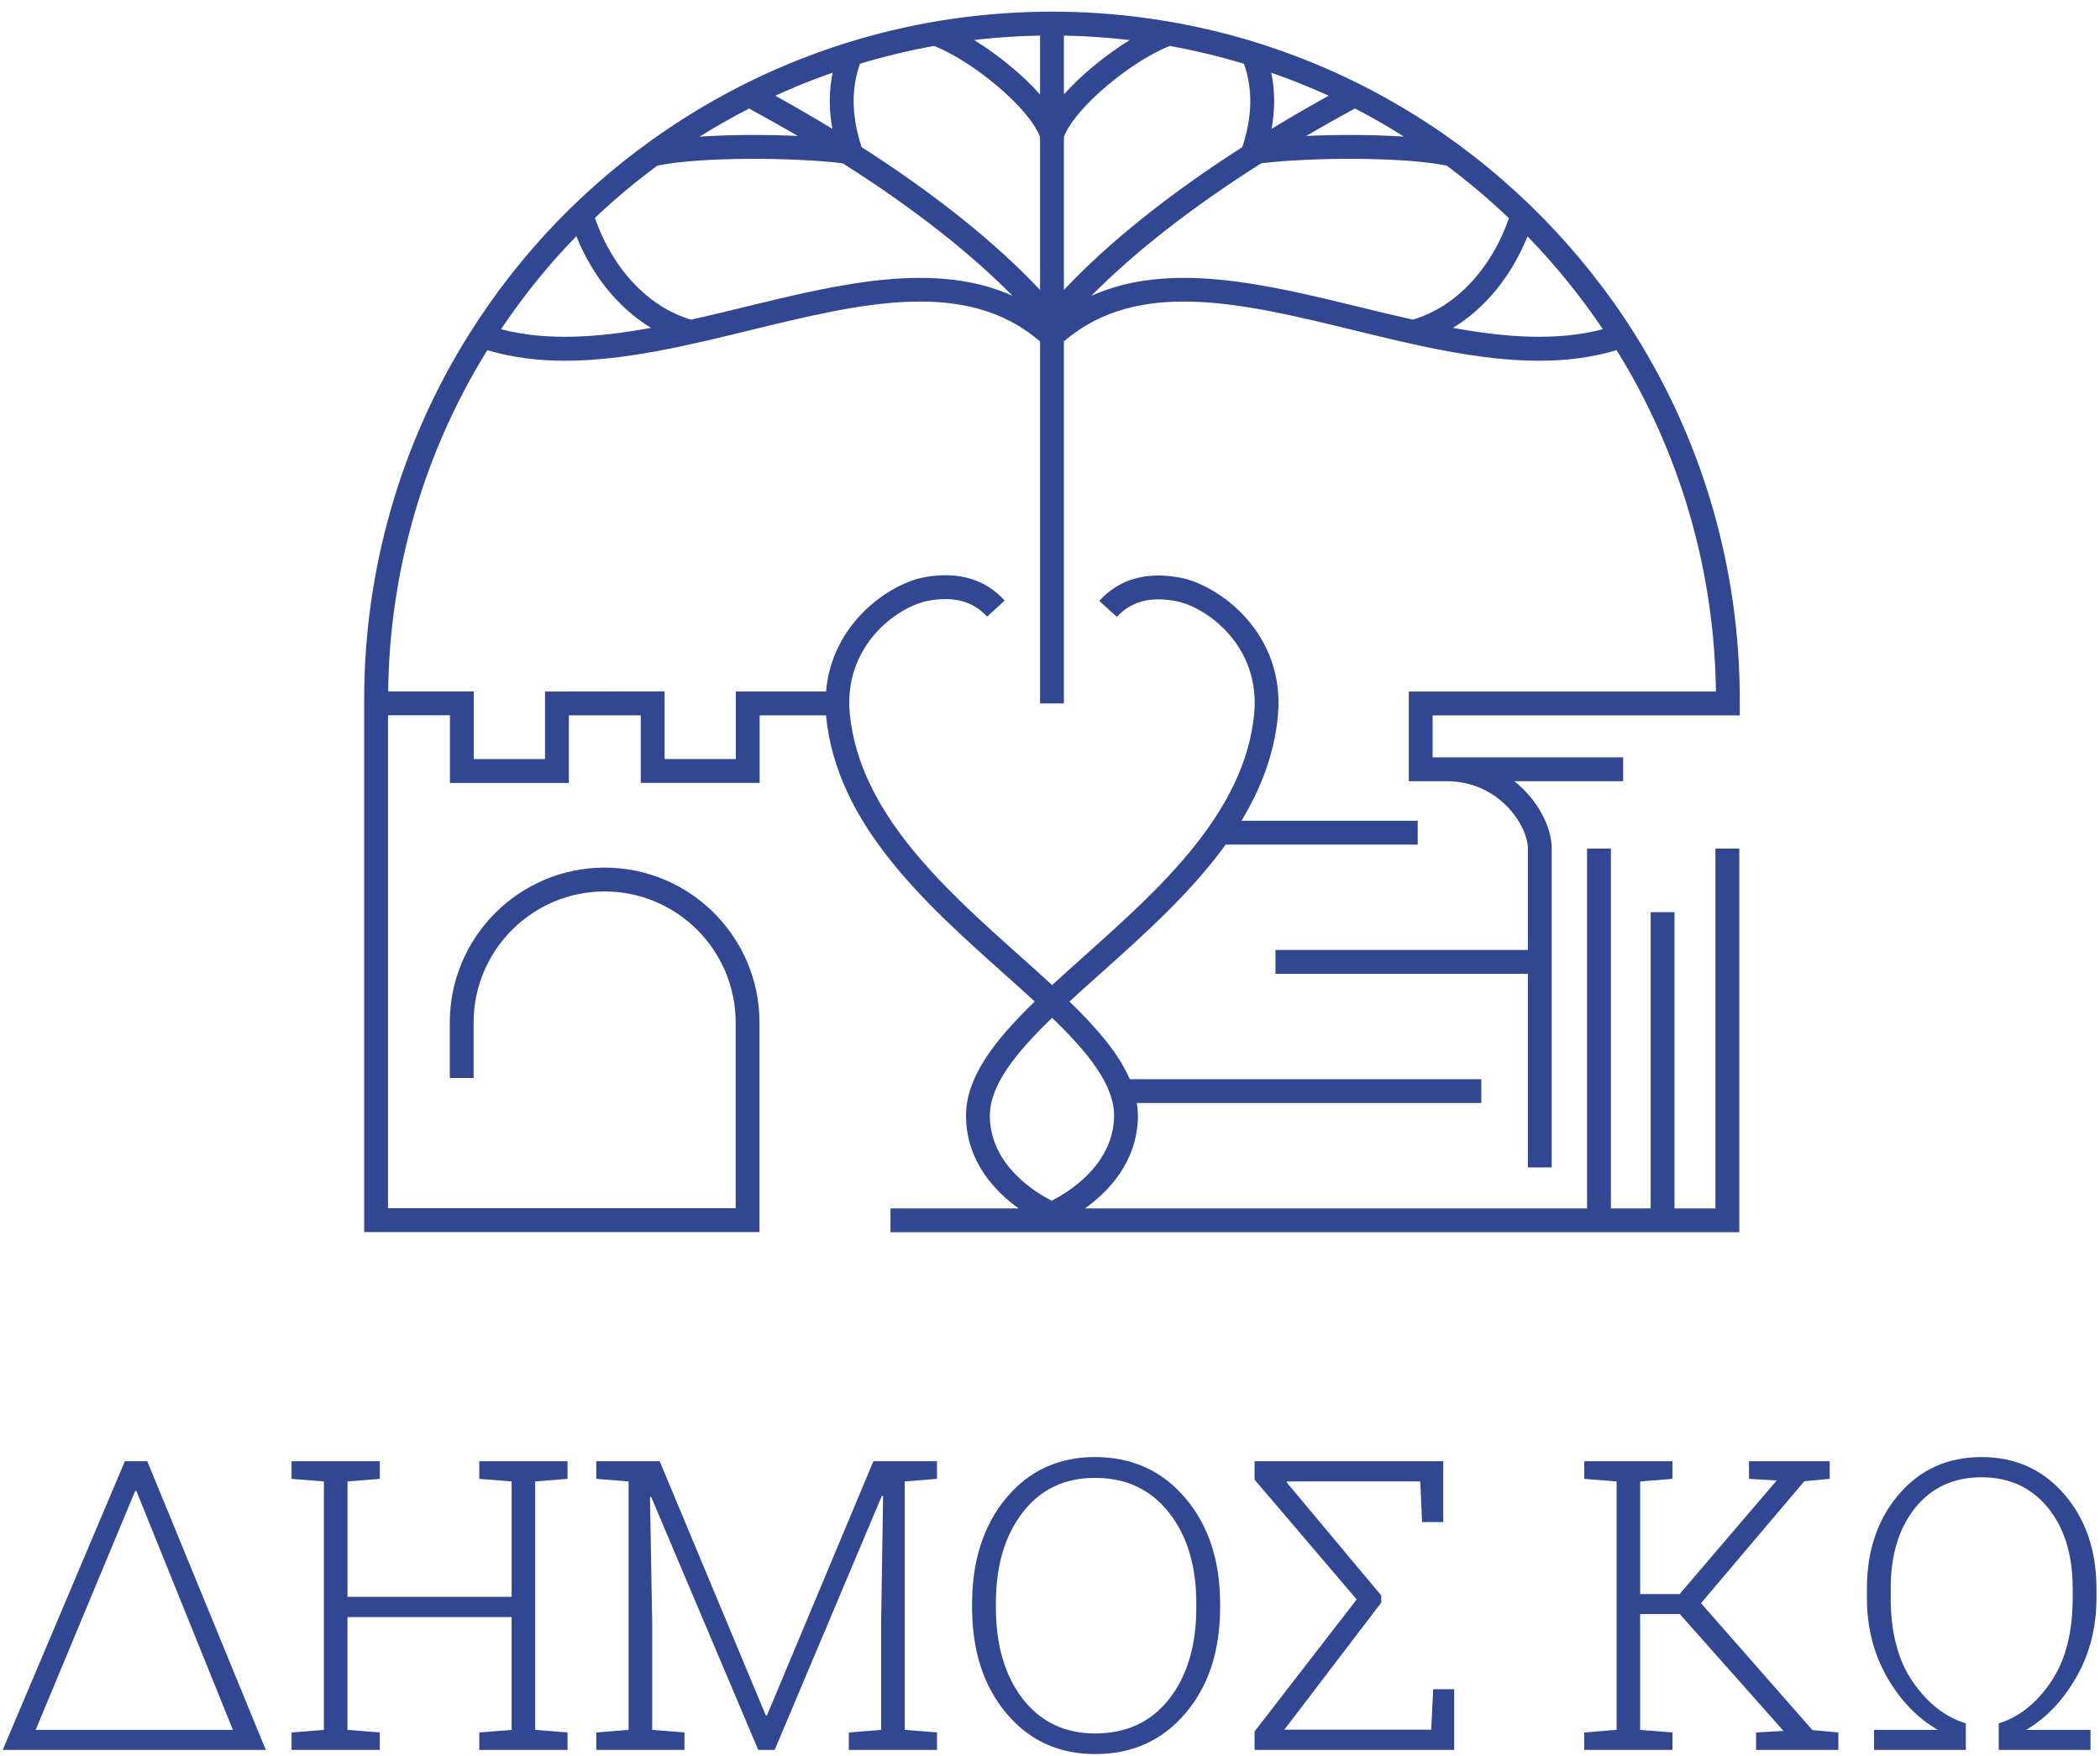
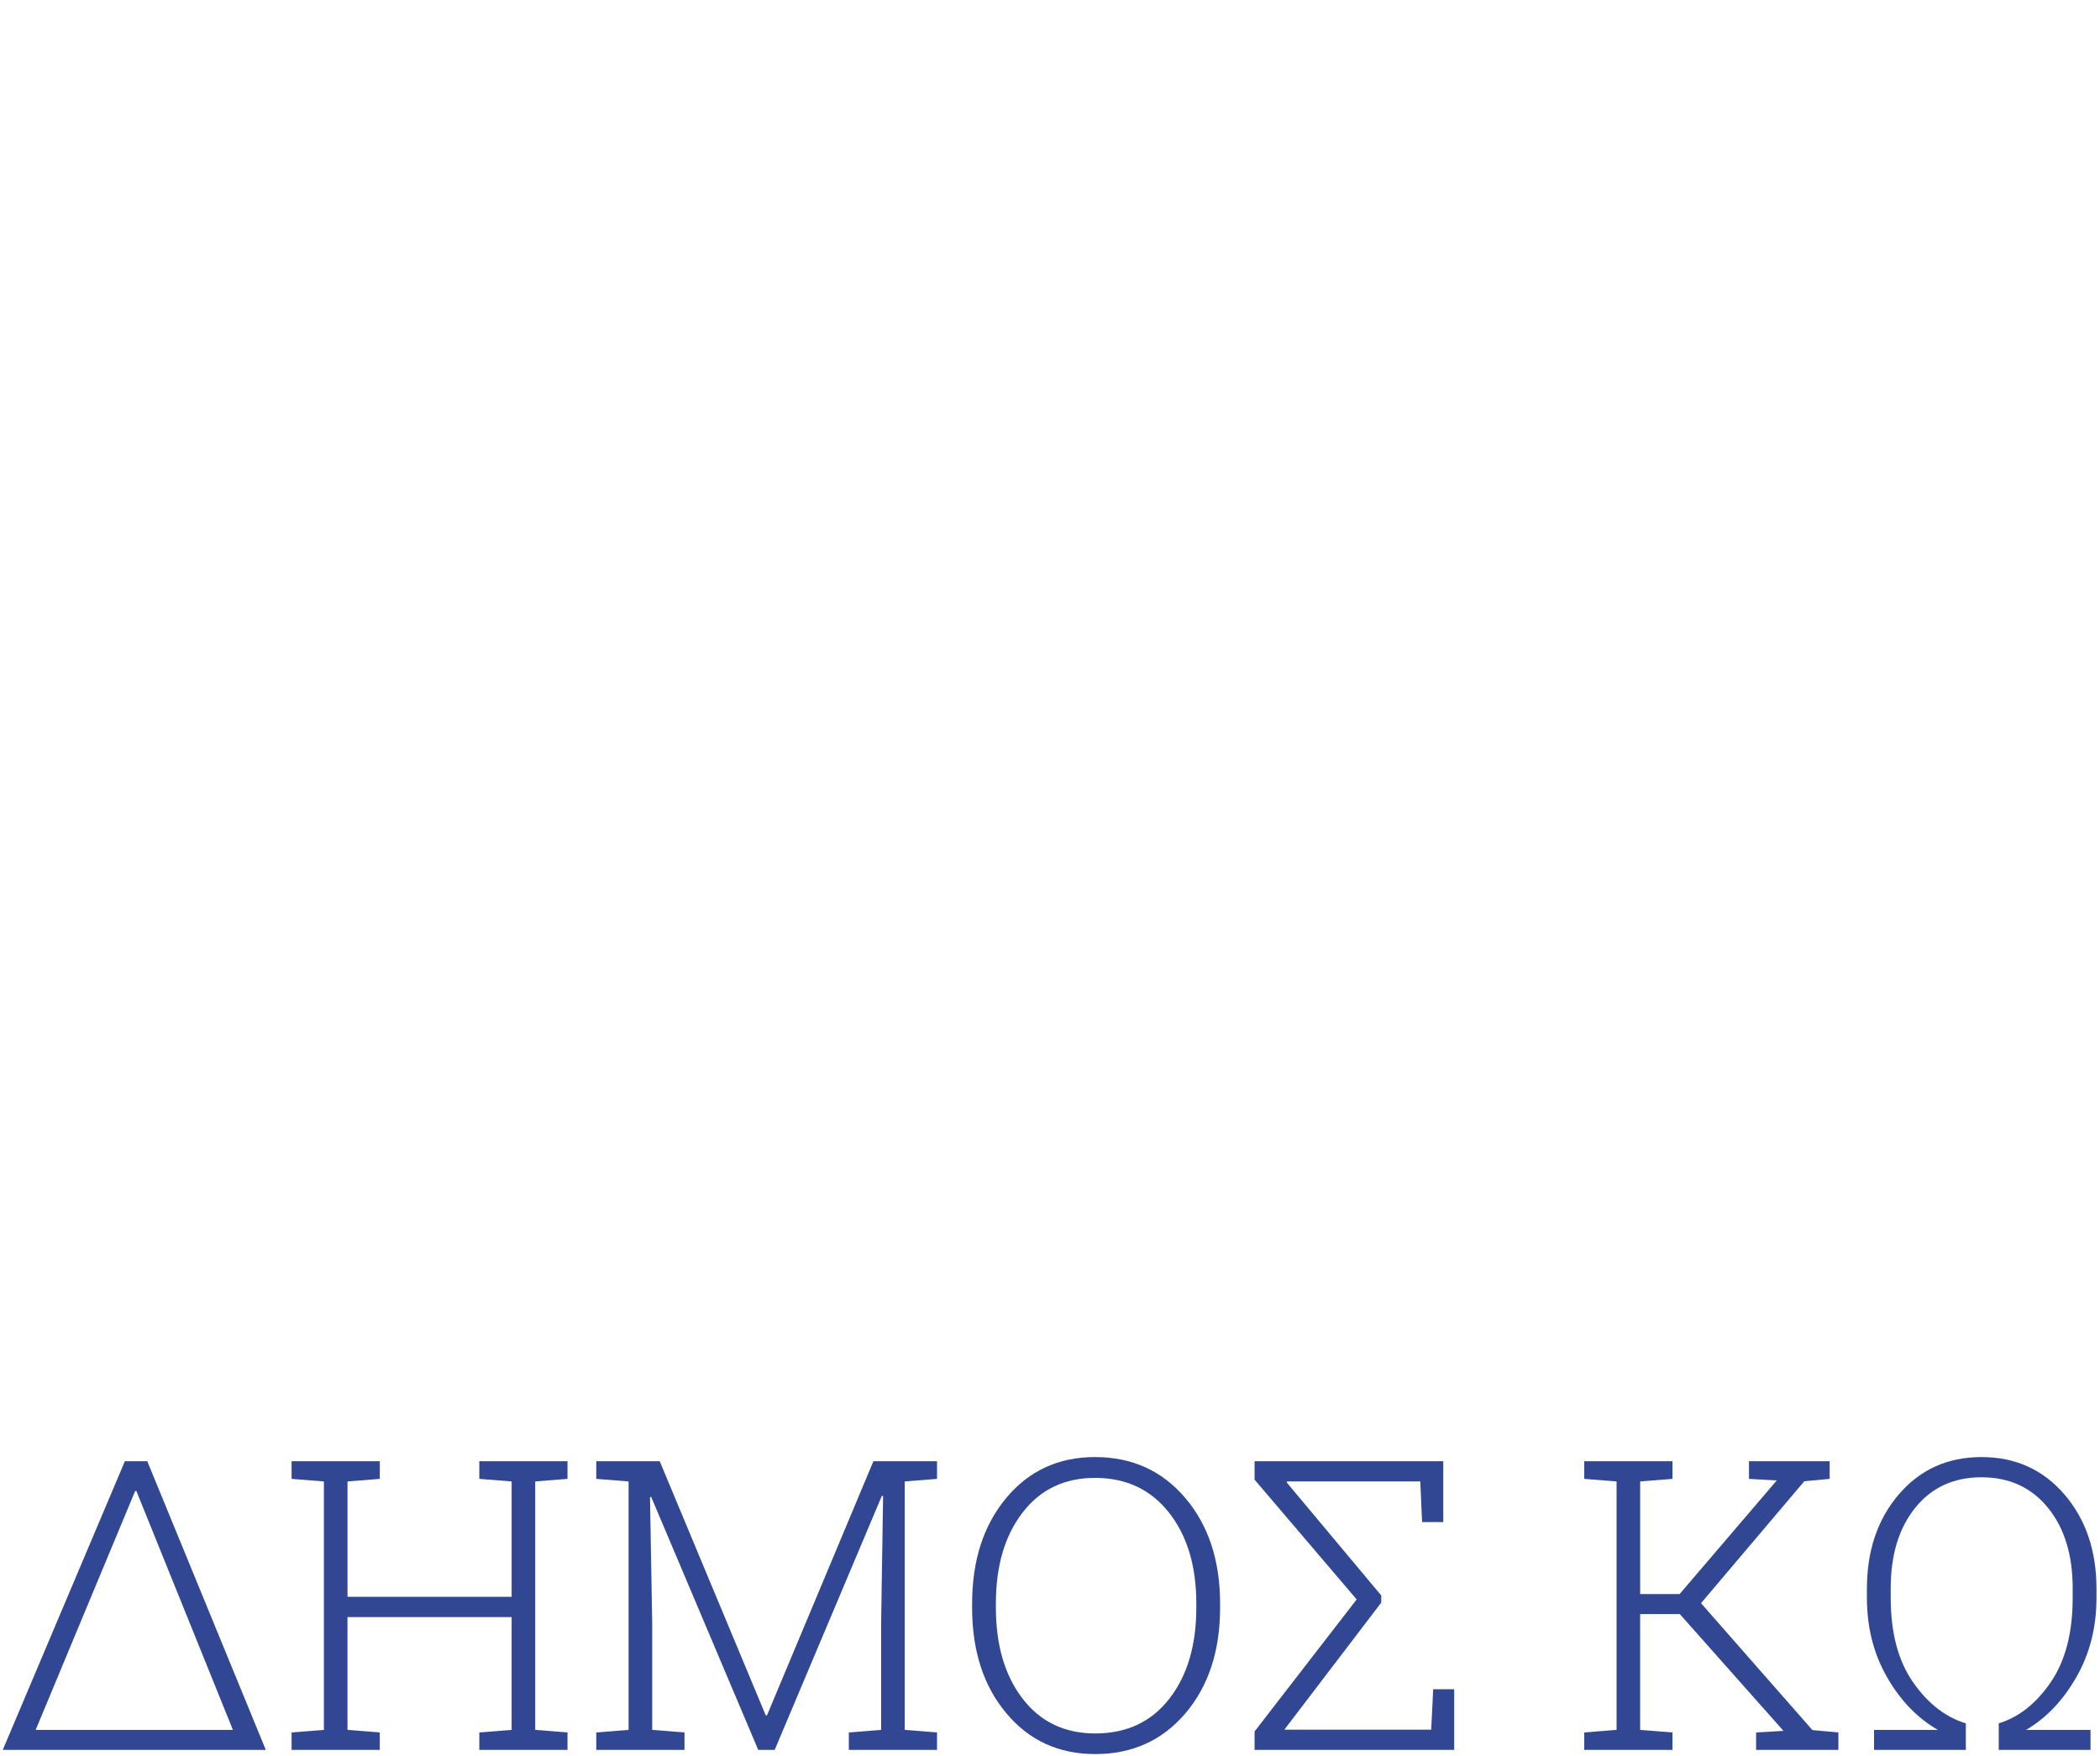
<svg xmlns="http://www.w3.org/2000/svg" width="128" height="107" viewBox="0 0 128 107" fill="none">
-   <path d="M106.043 43.592V42.633C106.043 34.716 103.826 27.007 99.63 20.338C96.427 15.246 92.073 10.815 87.039 7.523C85.928 6.797 84.771 6.116 83.599 5.5C82.923 5.144 82.231 4.805 81.544 4.491C77.837 2.795 73.906 1.654 69.862 1.1C68.2 0.872 66.504 0.743 64.822 0.716C63.078 0.687 61.304 0.768 59.573 0.954C55.566 1.386 51.655 2.392 47.947 3.944C47.084 4.305 46.227 4.698 45.398 5.113C43.748 5.937 42.136 6.882 40.606 7.92C35.758 11.21 31.72 15.392 28.604 20.348C24.412 27.015 22.197 34.721 22.197 42.633V75.078H46.293V62.31C46.293 57.105 42.059 52.871 36.855 52.871C31.65 52.871 27.416 57.105 27.416 62.31V65.69H28.869V62.31C28.869 57.907 32.451 54.324 36.855 54.324C41.258 54.324 44.84 57.907 44.84 62.31V73.625H23.65V43.587H27.425V47.71H34.673V43.592H39.055V47.708H46.302V43.59H50.351C50.354 43.623 50.352 43.652 50.356 43.684C51.02 50.247 56.411 55.063 61.167 59.312C61.824 59.899 62.463 60.471 63.071 61.03C60.6 63.424 58.828 65.684 58.882 68.114C58.942 70.838 60.681 72.628 62.086 73.638H54.278V75.091H106.013V51.711H104.56V73.638H102.065V55.587H100.613V73.638H98.189V51.711H96.736V73.638H66.132C67.541 72.631 69.298 70.835 69.359 68.098C69.365 67.802 69.336 67.508 69.29 67.217H90.289V65.764H68.863C68.181 64.185 66.844 62.638 65.187 61.031C65.79 60.476 66.424 59.909 67.074 59.329C69.731 56.954 72.587 54.402 74.706 51.468H86.413V50.015H75.67C76.836 48.091 77.652 46.004 77.885 43.702C78.405 38.567 74.256 35.629 71.919 35.198C69.86 34.817 68.207 35.295 67.002 36.615L68.076 37.594C68.932 36.655 70.101 36.34 71.655 36.626C73.533 36.973 76.865 39.362 76.44 43.555C75.833 49.556 70.665 54.172 66.106 58.245C65.426 58.854 64.763 59.447 64.129 60.03C63.491 59.441 62.822 58.843 62.135 58.229C57.576 54.156 52.408 49.539 51.801 43.538C51.377 39.345 54.709 36.956 56.587 36.609C58.14 36.322 59.31 36.639 60.166 37.577L61.239 36.598C60.035 35.277 58.381 34.799 56.323 35.181C54.233 35.567 50.702 37.963 50.35 42.137H44.85V46.255H40.509V42.132L33.987 42.14H33.22V46.258H28.878V42.134H23.659C23.749 34.756 25.832 27.582 29.704 21.338C31.225 21.795 32.811 21.983 34.437 21.983C38.092 21.983 41.948 21.043 45.718 20.124C52.486 18.474 58.885 16.919 63.394 20.808V42.867H64.847V20.808C69.356 16.919 75.756 18.474 82.524 20.124C86.295 21.043 90.15 21.983 93.805 21.983C95.43 21.983 97.016 21.795 98.537 21.338C102.41 27.585 104.499 34.76 104.589 42.141H85.869V47.605H88.181V47.606C91.382 47.606 93.128 50.318 93.128 51.711V57.89H77.743V59.343H93.128V71.139H94.581V51.711C94.581 50.407 93.751 48.766 92.305 47.605H98.936V46.152H87.322V43.594H106.043V43.592ZM67.905 68.064C67.839 71.065 64.987 72.724 64.102 73.168C63.179 72.703 60.4 71.059 60.334 68.081C60.292 66.169 61.888 64.187 64.129 62.025C66.361 64.18 67.948 66.157 67.905 68.064ZM85.577 8.325C83.717 8.204 81.558 8.197 79.616 8.283C80.575 7.722 81.565 7.165 82.583 6.613C82.696 6.671 82.811 6.727 82.923 6.786C83.824 7.259 84.709 7.782 85.577 8.325ZM48.624 8.283C46.675 8.197 44.508 8.204 42.643 8.327C43.624 7.712 44.633 7.141 45.658 6.614C46.677 7.166 47.666 7.722 48.624 8.283ZM52.519 8.966C51.904 7.116 51.874 5.409 52.42 3.882C53.903 3.435 55.412 3.072 56.94 2.799C59.206 3.69 62.673 6.48 63.394 8.341V17.669C60.66 14.766 56.981 11.825 52.519 8.966ZM64.847 2.169C66.184 2.193 67.528 2.286 68.857 2.441C67.458 3.309 65.946 4.516 64.847 5.759V2.169ZM64.847 17.669V8.341C65.568 6.48 69.031 3.692 71.297 2.8C72.827 3.074 74.337 3.438 75.822 3.886C76.365 5.41 76.335 7.116 75.721 8.965C71.259 11.824 67.58 14.766 64.847 17.669ZM80.984 5.833C79.783 6.498 78.623 7.171 77.507 7.85C77.724 6.657 77.715 5.514 77.486 4.429C78.656 4.838 79.809 5.295 80.939 5.812C80.954 5.819 80.969 5.826 80.984 5.833ZM59.729 2.398C60.938 2.267 62.168 2.191 63.394 2.17V5.759C62.295 4.517 60.782 3.31 59.383 2.442C59.498 2.428 59.613 2.41 59.729 2.398ZM48.508 5.284C49.248 4.974 49.999 4.692 50.754 4.428C50.524 5.513 50.516 6.657 50.733 7.85C49.617 7.172 48.457 6.498 47.255 5.833C47.67 5.643 48.088 5.459 48.508 5.284ZM30.538 20.062C31.906 18.027 33.435 16.13 35.13 14.392C36.11 16.829 37.727 18.8 39.683 19.979C36.482 20.564 33.355 20.8 30.538 20.062ZM45.373 18.711C44.297 18.973 43.213 19.236 42.131 19.479C39.542 18.73 37.338 16.4 36.262 13.278C37.459 12.143 38.729 11.081 40.068 10.092C42.661 9.563 48.198 9.572 51.362 9.949C55.562 12.609 59.06 15.336 61.721 18.029C56.979 15.885 51.097 17.316 45.373 18.711ZM66.518 18.028C69.178 15.336 72.677 12.609 76.877 9.949C80.043 9.572 85.586 9.563 88.177 10.092C89.506 11.078 90.77 12.153 91.972 13.295C90.894 16.408 88.694 18.731 86.109 19.478C85.027 19.236 83.944 18.972 82.868 18.71C77.143 17.316 71.261 15.885 66.518 18.028ZM88.558 19.979C90.511 18.802 92.125 16.835 93.106 14.404C94.806 16.149 96.343 18.05 97.7 20.063C94.884 20.799 91.758 20.563 88.558 19.979Z" fill="#324794" />
  <path d="M8.977 89.045L16.202 106.637H0.168L7.611 89.045H8.977ZM2.174 105.417H14.196L8.312 90.858H8.239L2.174 105.417Z" fill="#324794" />
  <path d="M17.773 90.12V89.045H23.15V90.12L21.181 90.277V97.309H31.185V90.277L29.215 90.12V89.045H31.185H32.622H34.591V90.12L32.622 90.277V105.416L34.591 105.573V106.637H29.215V105.573L31.184 105.416V98.542H21.18V105.416L23.149 105.573V106.637H17.772V105.573L19.742 105.416V90.277L17.773 90.12Z" fill="#324794" />
  <path d="M53.827 91.171L53.755 91.147L47.218 106.637H46.216L39.691 91.219L39.619 91.232L39.753 98.868V105.416L41.721 105.573V106.637H36.344V105.573L38.314 105.416V90.277L36.344 90.12V89.045H38.314H40.211L46.675 104.534H46.748L53.236 89.045H57.114V90.12L55.144 90.277V105.416L57.114 105.573V106.637H51.738V105.573L53.707 105.416V98.868L53.827 91.171Z" fill="#324794" />
  <path d="M74.368 97.962C74.368 100.604 73.662 102.753 72.253 104.408C70.843 106.063 69.01 106.891 66.755 106.891C64.532 106.891 62.725 106.062 61.337 104.402C59.947 102.743 59.252 100.596 59.252 97.962V97.732C59.252 95.099 59.945 92.95 61.331 91.286C62.716 89.623 64.52 88.791 66.743 88.791C68.998 88.791 70.834 89.623 72.247 91.286C73.661 92.95 74.368 95.099 74.368 97.732V97.962H74.368ZM72.918 97.708C72.918 95.428 72.362 93.583 71.25 92.174C70.138 90.764 68.636 90.06 66.743 90.06C64.883 90.06 63.411 90.765 62.327 92.174C61.243 93.584 60.702 95.428 60.702 97.708V97.961C60.702 100.257 61.246 102.11 62.334 103.519C63.421 104.929 64.895 105.634 66.755 105.634C68.665 105.634 70.169 104.932 71.268 103.526C72.367 102.12 72.918 100.265 72.918 97.961V97.708H72.918Z" fill="#324794" />
-   <path d="M84.191 97.66L78.283 105.405H87.235L87.356 102.94H88.636V106.637H76.469V105.513L82.692 97.467L76.469 90.169V89.045H87.972V92.754H86.679L86.57 90.277H78.451L78.427 90.337L84.19 97.225V97.66H84.191Z" fill="#324794" />
+   <path d="M84.191 97.66L78.283 105.405H87.235L87.356 102.94H88.636V106.637H76.469V105.513L82.692 97.467L76.469 90.169V89.045H87.972V92.754H86.679L86.57 90.277H78.451L78.427 90.337L84.19 97.225V97.66H84.191" fill="#324794" />
  <path d="M96.564 105.573L98.534 105.416V90.277L96.564 90.12V89.045H101.941V90.12L99.972 90.277V97.14H102.376L108.296 90.217L106.605 90.12V89.045H111.523V90.12L109.976 90.265L103.681 97.696L110.471 105.428L112.054 105.573V106.637H107.039V105.573L108.707 105.477L102.388 98.36H99.971V105.416L101.94 105.573V106.636H96.563V105.573H96.564Z" fill="#324794" />
  <path d="M121.828 105.018C123.06 104.64 124.119 103.8 125.006 102.499C125.891 101.198 126.335 99.489 126.335 97.37V96.79C126.335 94.752 125.831 93.115 124.825 91.878C123.817 90.641 122.468 90.023 120.777 90.023C119.085 90.023 117.739 90.641 116.741 91.878C115.742 93.115 115.243 94.752 115.243 96.79V97.37C115.243 99.489 115.694 101.198 116.596 102.499C117.498 103.8 118.574 104.64 119.822 105.018V106.637H114.228V105.417H118.118C116.87 104.7 115.836 103.629 115.019 102.204C114.202 100.778 113.793 99.167 113.793 97.371V96.815C113.793 94.495 114.441 92.578 115.739 91.064C117.035 89.55 118.714 88.792 120.777 88.792C122.839 88.792 124.523 89.55 125.827 91.064C127.132 92.578 127.785 94.495 127.785 96.815V97.371C127.785 99.167 127.376 100.778 126.558 102.204C125.74 103.629 124.72 104.7 123.495 105.417H127.422V106.637H121.828V105.018Z" fill="#324794" />
</svg>